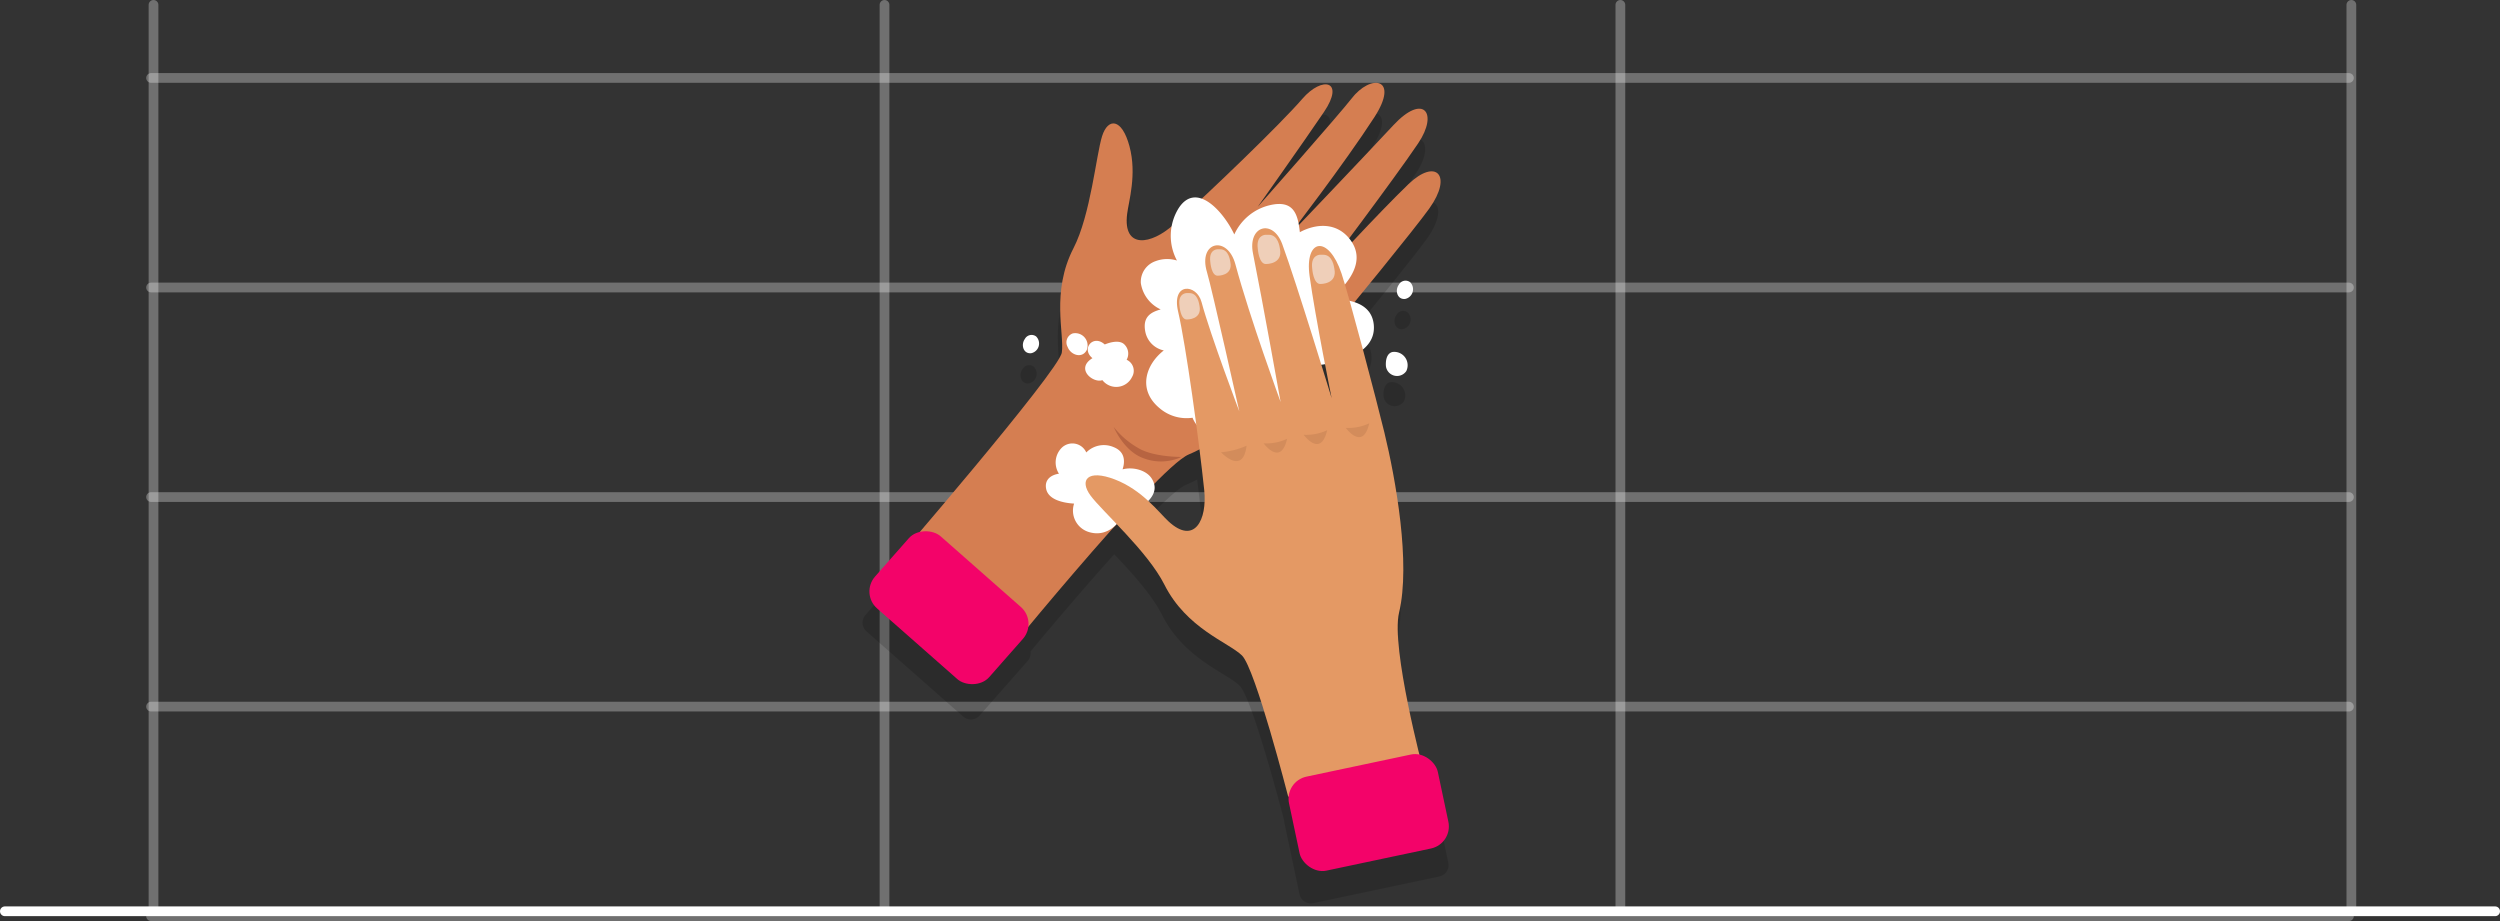
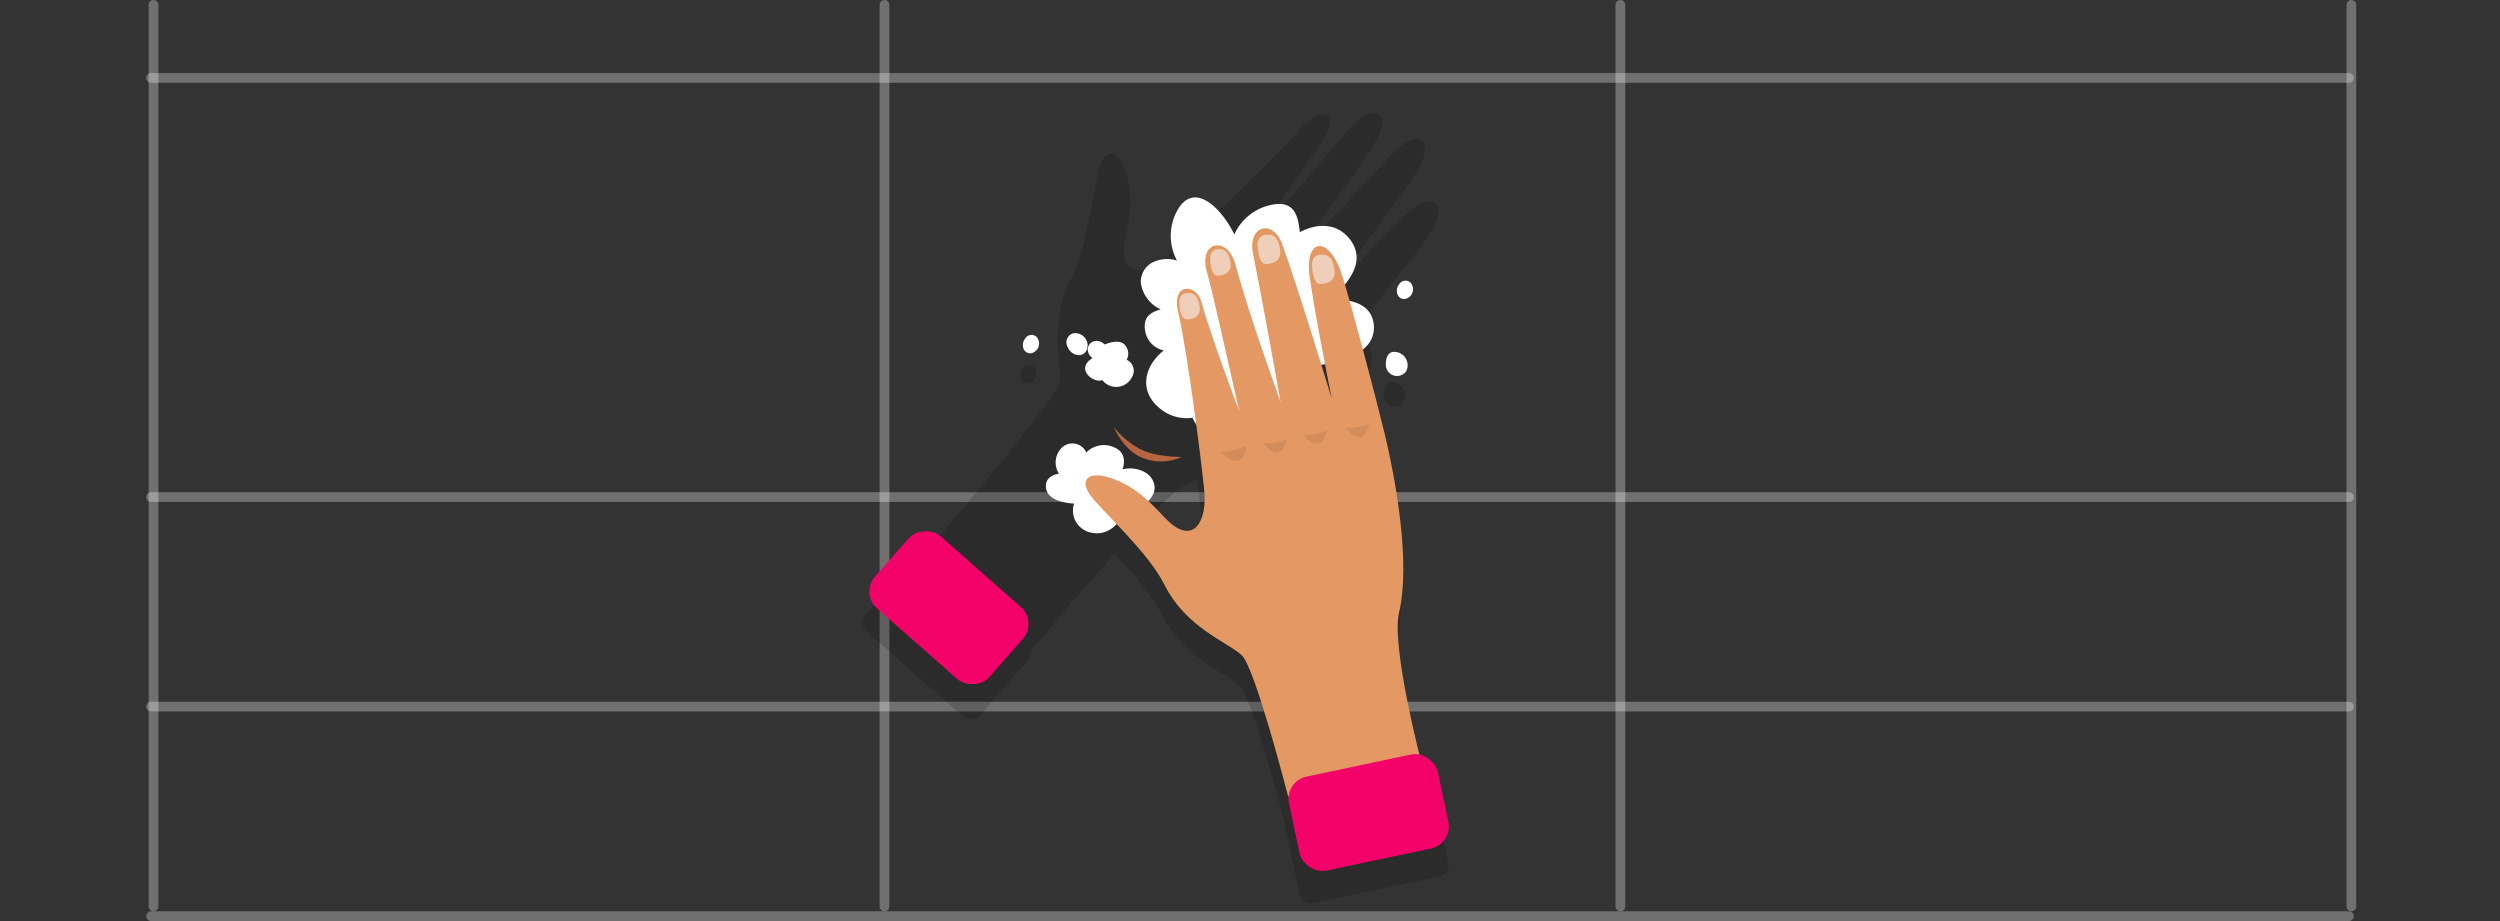
<svg xmlns="http://www.w3.org/2000/svg" width="513" height="188.996" viewBox="0 0 513 188.996">
  <rect x="0" y="0" width="513" height="188.996" fill="#333333" stroke="none" />
  <g id="Group_962" data-name="Group 962" transform="translate(-703 -857)">
    <g id="Group_950" data-name="Group 950" transform="translate(-3073 -3747)">
      <g id="Group_678" data-name="Group 678" transform="translate(3710.5 4396.996)">
-         <line id="Line_49" data-name="Line 49" x2="511" transform="translate(66.5 394)" fill="none" stroke="#fff" stroke-linecap="round" stroke-miterlimit="10" stroke-width="2" />
-       </g>
+         </g>
      <g id="Group_679" data-name="Group 679" transform="translate(3710.5 4437.996)">
        <g id="Group_297" data-name="Group 297" opacity="0.3">
          <line id="Line_37" data-name="Line 37" x2="451" transform="translate(96.5 182)" fill="none" stroke="#fff" stroke-linecap="round" stroke-miterlimit="10" stroke-width="2" />
-           <line id="Line_38" data-name="Line 38" x2="451" transform="translate(96.5 225)" fill="none" stroke="#fff" stroke-linecap="round" stroke-miterlimit="10" stroke-width="2" />
          <line id="Line_39" data-name="Line 39" x2="451" transform="translate(96.5 268)" fill="none" stroke="#fff" stroke-linecap="round" stroke-miterlimit="10" stroke-width="2" />
          <line id="Line_40" data-name="Line 40" x2="451" transform="translate(96.5 311)" fill="none" stroke="#fff" stroke-linecap="round" stroke-miterlimit="10" stroke-width="2" />
          <line id="Line_41" data-name="Line 41" x2="451" transform="translate(96.5 354)" fill="none" stroke="#fff" stroke-linecap="round" stroke-miterlimit="10" stroke-width="2" />
        </g>
        <g id="Group_298" data-name="Group 298" opacity="0.3">
          <line id="Line_42" data-name="Line 42" y2="184.999" transform="translate(548 167.004)" fill="none" stroke="#fff" stroke-linecap="round" stroke-miterlimit="10" stroke-width="2" />
          <line id="Line_45" data-name="Line 45" y2="184.999" transform="translate(398 167.004)" fill="none" stroke="#fff" stroke-linecap="round" stroke-miterlimit="10" stroke-width="2" />
          <line id="Line_101" data-name="Line 101" y2="184.999" transform="translate(247 167.004)" fill="none" stroke="#fff" stroke-linecap="round" stroke-miterlimit="10" stroke-width="2" />
          <line id="Line_48" data-name="Line 48" y2="184.999" transform="translate(97 167.004)" fill="none" stroke="#fff" stroke-linecap="round" stroke-miterlimit="10" stroke-width="2" />
        </g>
      </g>
    </g>
    <g id="Group_897" data-name="Group 897" transform="translate(887.543 251)">
      <g id="Group_894" data-name="Group 894" transform="translate(-7.555 629.203)" opacity="0.15">
        <path id="Path_1019" data-name="Path 1019" d="M202.452,740.67c-1.106.245-1.451,1.563-1.353,2.909a2.3,2.3,0,0,0,4.184,1.007A2.744,2.744,0,0,0,202.452,740.67Z" transform="translate(-94.185 -685.442)" />
        <path id="Path_1020" data-name="Path 1020" d="M57.527,737.631a2.036,2.036,0,0,0,1-3.441,1.564,1.564,0,0,0-2.319.534C55.37,735.891,55.895,737.816,57.527,737.631Z" transform="translate(-23.395 -682.154)" />
-         <path id="Path_1021" data-name="Path 1021" d="M208.205,712.47a1.564,1.564,0,0,0-2.319.534c-.84,1.168-.315,3.093,1.317,2.907A2.035,2.035,0,0,0,208.205,712.47Z" transform="translate(-96.332 -671.569)" />
        <path id="Path_1022" data-name="Path 1022" d="M112.792,786.837l-3.1-14.651a2.375,2.375,0,0,0-2.816-1.832l-.609.129c-1.727-7.046-5.4-23.249-4.079-28.77,2.416-10.124-.674-27.315-3.013-36.978-.8-3.324-2.6-10.284-4.4-17.014A5.613,5.613,0,0,0,97,682.6a5.2,5.2,0,0,0-3.945-4.589c5.77-7.023,13.223-16.258,15.338-19.215,4.913-6.869,1.349-10.41-4.266-5.01-3.22,3.1-7.876,7.974-11.6,11.932a7.79,7.79,0,0,0-.473-.676c-.033-.042-.07-.077-.1-.119,4.724-6.336,11.242-15.167,14.17-19.525,4.21-6.268,1.058-10.316-5.088-3.715-5.256,5.646-15.231,16.123-19.4,20.5-.024-.136-.049-.27-.075-.4,3.429-4.521,10.883-14.479,15.561-21.713,5.291-8.18-.739-9.01-4.728-3.776-2.126,2.789-19.209,22.164-19.209,22.164s9.553-13.5,13.593-19.466c4.38-6.468-.328-7.462-4.427-2.719-3.565,4.126-13.024,13.367-20.637,20.494-1.664-.6-3.342-.21-4.738,1.932a9.958,9.958,0,0,0-1.47,3.762c-4.484,3.805-9.966,4.535-9.119-2.522.313-2.6,2.042-8.116.485-13.924s-4.417-5.885-5.621-2.066S38.9,660.115,35.38,666.933c-4.626,8.973-1.838,17.61-2.393,21.41C32.6,691,15.259,711.741,4.869,723.97a2.36,2.36,0,0,0-1.8.8L-6.825,736a2.375,2.375,0,0,0,.213,3.352l19.861,17.494a2.375,2.375,0,0,0,3.353-.212L26.5,745.4a2.361,2.361,0,0,0,.556-1.922C32.084,737.458,38.309,730.135,44,723.8c.085-.083.166-.169.246-.256,3.532,3.716,7.724,8.318,9.8,12.438C58.582,745,67.208,747.818,69.956,750.5c2.377,2.321,7.739,22.3,9.143,27.658a2.4,2.4,0,0,0,.051.488l3.1,14.651a2.375,2.375,0,0,0,2.816,1.832l25.894-5.478A2.376,2.376,0,0,0,112.792,786.837ZM88.365,697.725s-.865-2.838-2.118-6.883q.368-.05.743-.111C87.767,694.774,88.365,697.725,88.365,697.725ZM54.856,722.962c-.965-.9-2.314-2.511-4.128-4.17a3.6,3.6,0,0,0,1.206-3.493c3.189-3.226,5.738-5.479,7.114-6.051.718-.3,1.45-.65,2.192-1.039.389,3.1.725,5.983.973,8.354C62.848,722.647,60.214,727.935,54.856,722.962Z" transform="translate(7.418 -633)" />
      </g>
      <g id="Group_896" data-name="Group 896" transform="translate(-8.044 623)">
-         <path id="Path_1023" data-name="Path 1023" d="M5.63,726.911S40.84,686.144,41.4,682.344s-2.233-12.438,2.393-21.41c3.516-6.819,4.664-19.168,5.869-22.987s4.063-3.742,5.621,2.066-.172,11.321-.485,13.924c-.871,7.259,4.954,6.28,9.5,2.189,7.638-6.871,21.892-20.568,26.463-25.856,4.1-4.742,8.807-3.749,4.427,2.719-4.04,5.967-13.593,19.466-13.593,19.466S98.676,633.08,100.8,630.291c3.988-5.233,10.019-4.4,4.728,3.776-6.234,9.639-17.4,24.119-17.4,24.119s14.559-15.245,21.315-22.5c6.146-6.6,9.3-2.553,5.088,3.715-4.859,7.234-19.625,26.8-19.625,26.8s11.455-12.481,17.626-18.416c5.615-5.4,9.179-1.859,4.266,5.01-3.005,4.2-16.788,21.08-21.2,26.273-6.441,7.574-18.529,20.18-28.14,24.179C60.685,706.066,25.5,749.573,25.5,749.573Z" transform="translate(-0.014 -627)" fill="#d57e51" />
        <path id="Path_1024" data-name="Path 1024" d="M118.836,691.377a32.61,32.61,0,0,1,.275,11.288c-.7,4.509-5.187,14.832-5.187,14.832a30.574,30.574,0,0,0,7.492-13.7C122.9,697.293,118.836,691.377,118.836,691.377Z" transform="translate(-52.786 -658.371)" fill="#f29e66" />
        <path id="Path_1025" data-name="Path 1025" d="M129.49,684.993s8.622,6.189,11.356,9a34.587,34.587,0,0,1,6.932,10.53s-10.3-9.311-12.028-11.547C133.468,690.015,129.49,684.993,129.49,684.993Z" transform="translate(-60.371 -655.26)" fill="#f29e66" />
        <path id="Path_1026" data-name="Path 1026" d="M110.092,770.877s-5.855.074-8.985-1.878a17.417,17.417,0,0,1-4.95-4.272s2.044,4.931,6.033,6.383A10.057,10.057,0,0,0,110.092,770.877Z" transform="translate(-44.128 -694.115)" fill="#b76441" />
        <g id="Group_895" data-name="Group 895" transform="translate(33.396 23.508)">
          <path id="Path_1027" data-name="Path 1027" d="M154.8,698.944c-.44-4.34-4.849-5.319-8.949-5.155,3.767-3.286,7.566-7.876,4.008-12.4-2.689-3.42-6.837-3.22-10.226-1.4-.4-3.723-1.27-6.736-6.275-5.513a10.706,10.706,0,0,0-7.175,5.976c-2.205-4.666-7.769-10.992-11.408-5.406a10.742,10.742,0,0,0-.36,10.758,6.754,6.754,0,0,0-4.369.122,4.49,4.49,0,0,0-3.044,4.5,7.106,7.106,0,0,0,4.077,5.411c-2.053.569-3.712,1.531-3.174,4.486a4.887,4.887,0,0,0,3.81,3.93c-3.719,2.9-5.408,8.057-.9,11.821a8.526,8.526,0,0,0,6.8,1.991c1.91,4.82,10.276,6.536,13.1.25,5.064,4.5,18.132-3.241,12.668-11.038C148.4,706.7,155.372,704.591,154.8,698.944Z" transform="translate(-82.8 -672.852)" fill="#fff" />
          <path id="Path_1028" data-name="Path 1028" d="M90.7,778.466c-1.121-1.7-3.845-2.394-5.95-1.833.6-1.8.375-3.68-1.8-4.55a5.062,5.062,0,0,0-5.646,1.081,3.126,3.126,0,0,0-5.058-.94,4.266,4.266,0,0,0-.551,5.3c-1.55.228-2.978,1.152-2.639,3.053.413,2.312,3.552,2.953,5.747,3.082a4.592,4.592,0,0,0,3.18,5.877c3.349.946,6.016-1.361,7.152-4.249a1.542,1.542,0,0,0,.744.13.532.532,0,0,0,.412,0C88.933,784.421,92.877,781.778,90.7,778.466Z" transform="translate(-64.294 -720.828)" fill="#fff" />
          <path id="Path_1029" data-name="Path 1029" d="M93.254,734.146a2.62,2.62,0,0,0-.407-3.084c-.971-1.069-2.973-.518-4.086-.054-2.356-2.16-4.917.88-2.526,2.806-3.583,2.21.171,5.209,2.039,4.51a3.6,3.6,0,0,0,6.085-.641A2.48,2.48,0,0,0,93.254,734.146Z" transform="translate(-71.961 -700.829)" fill="#fff" />
          <path id="Path_1030" data-name="Path 1030" d="M206.452,734.67c-1.106.245-1.451,1.563-1.353,2.909a2.3,2.3,0,0,0,4.184,1.007A2.745,2.745,0,0,0,206.452,734.67Z" transform="translate(-130.604 -702.95)" fill="#fff" />
          <path id="Path_1031" data-name="Path 1031" d="M62.529,728.19a1.564,1.564,0,0,0-2.319.534c-.84,1.168-.315,3.093,1.317,2.908A2.036,2.036,0,0,0,62.529,728.19Z" transform="translate(-59.814 -699.662)" fill="#fff" />
          <path id="Path_1032" data-name="Path 1032" d="M212.205,706.47a1.564,1.564,0,0,0-2.319.534c-.84,1.168-.315,3.093,1.318,2.907A2.035,2.035,0,0,0,212.205,706.47Z" transform="translate(-132.751 -689.078)" fill="#fff" />
          <path id="Path_1033" data-name="Path 1033" d="M78.581,727.206a1.947,1.947,0,0,0-1.045,2.774c.631,1.677,2.989,2.459,3.923.638A2.535,2.535,0,0,0,78.581,727.206Z" transform="translate(-68.354 -699.296)" fill="#fff" />
        </g>
        <path id="Path_1034" data-name="Path 1034" d="M126.481,801.842s-6.739-26.292-9.486-28.976-11.373-5.506-15.911-14.524c-3.448-6.853-12.762-15.044-15.144-18.263s-.637-5.487,4.976-3.332,9.056,6.8,10.978,8.58c5.359,4.973,7.992-.315,7.357-6.4-1.067-10.218-3.764-29.8-5.355-36.608-1.426-6.1,3.8-5.728,4.8-1.982,1.869,6.96,7.753,22.44,7.753,22.44s-5.627-25.21-6.634-28.57c-1.888-6.3,4.2-7.668,5.835-1.6,2.98,11.087,9.28,28.254,9.28,28.254s-3.717-20.751-5.669-30.472c-1.146-5.708,4.066-7.2,6-1.931,3,8.183,10.143,31.634,10.143,31.634s-3.36-16.6-4.533-25.085c-1.067-7.717,3.893-8.517,6.56-.505,1.632,4.9,7.18,25.973,8.785,32.6,2.339,9.663,5.429,26.854,3.013,36.979-1.7,7.135,4.922,32.108,4.922,32.108Z" transform="translate(-38.643 -655.364)" fill="#e49964" />
        <path id="Path_1035" data-name="Path 1035" d="M172.2,766.963s3.5,4.839,4.816-.941A10.055,10.055,0,0,1,172.2,766.963Z" transform="translate(-81.184 -694.746)" fill="#d38c5b" />
        <path id="Path_1036" data-name="Path 1036" d="M189.053,764.2s3.5,4.838,4.816-.941A10.056,10.056,0,0,1,189.053,764.2Z" transform="translate(-89.396 -693.397)" fill="#d38c5b" />
        <path id="Path_1037" data-name="Path 1037" d="M156.179,770.394s3.5,4.839,4.816-.94A10.053,10.053,0,0,1,156.179,770.394Z" transform="translate(-73.377 -696.418)" fill="#d38c5b" />
        <path id="Path_1038" data-name="Path 1038" d="M139.118,773.569s4.5,4.874,5.244-1.349A16.071,16.071,0,0,1,139.118,773.569Z" transform="translate(-65.063 -697.766)" fill="#d38c5b" />
        <path id="Path_620-2" data-name="Path 620-2" d="M122.443,713.745s.194,2.873,1.525,2.816c0,0,3.168.067,2.58-2.816-.073-.358-.318-2.6-2.077-2.6h-.588s-1.759,0-1.45,2.513l.011.089Z" transform="translate(-56.914 -668.003)" fill="#efcfb9" />
        <path id="Path_620-2-2" data-name="Path 620-2" d="M134.788,696.218s.194,2.873,1.525,2.816c0,0,3.168.067,2.58-2.816-.073-.358-.319-2.6-2.077-2.6h-.589s-1.758,0-1.45,2.513l.011.089Z" transform="translate(-62.93 -659.462)" fill="#efcfb9" />
        <path id="Path_620-2-3" data-name="Path 620-2" d="M153.786,690.687s.215,3.182,1.689,3.119c0,0,3.508.074,2.857-3.118-.081-.4-.353-2.882-2.3-2.882h-.651s-1.947,0-1.606,2.783l.012.1Z" transform="translate(-72.185 -656.631)" fill="#efcfb9" />
        <path id="Path_620-2-4" data-name="Path 620-2" d="M175.571,698.675s.215,3.181,1.689,3.119c0,0,3.508.074,2.857-3.118-.081-.4-.353-2.882-2.3-2.882h-.651s-1.947,0-1.606,2.784l.012.1Z" transform="translate(-82.801 -660.523)" fill="#efcfb9" />
        <rect id="Rectangle_121-2" data-name="Rectangle 121-2" width="31.218" height="19.726" rx="4.633" transform="matrix(0.978, -0.207, 0.207, 0.978, 87.053, 143.324)" fill="#f30369" />
        <rect id="Rectangle_121-2-2" data-name="Rectangle 121-2" width="19.726" height="31.218" rx="4.633" transform="translate(0 104.785) rotate(-48.626)" fill="#f30369" />
      </g>
    </g>
  </g>
</svg>